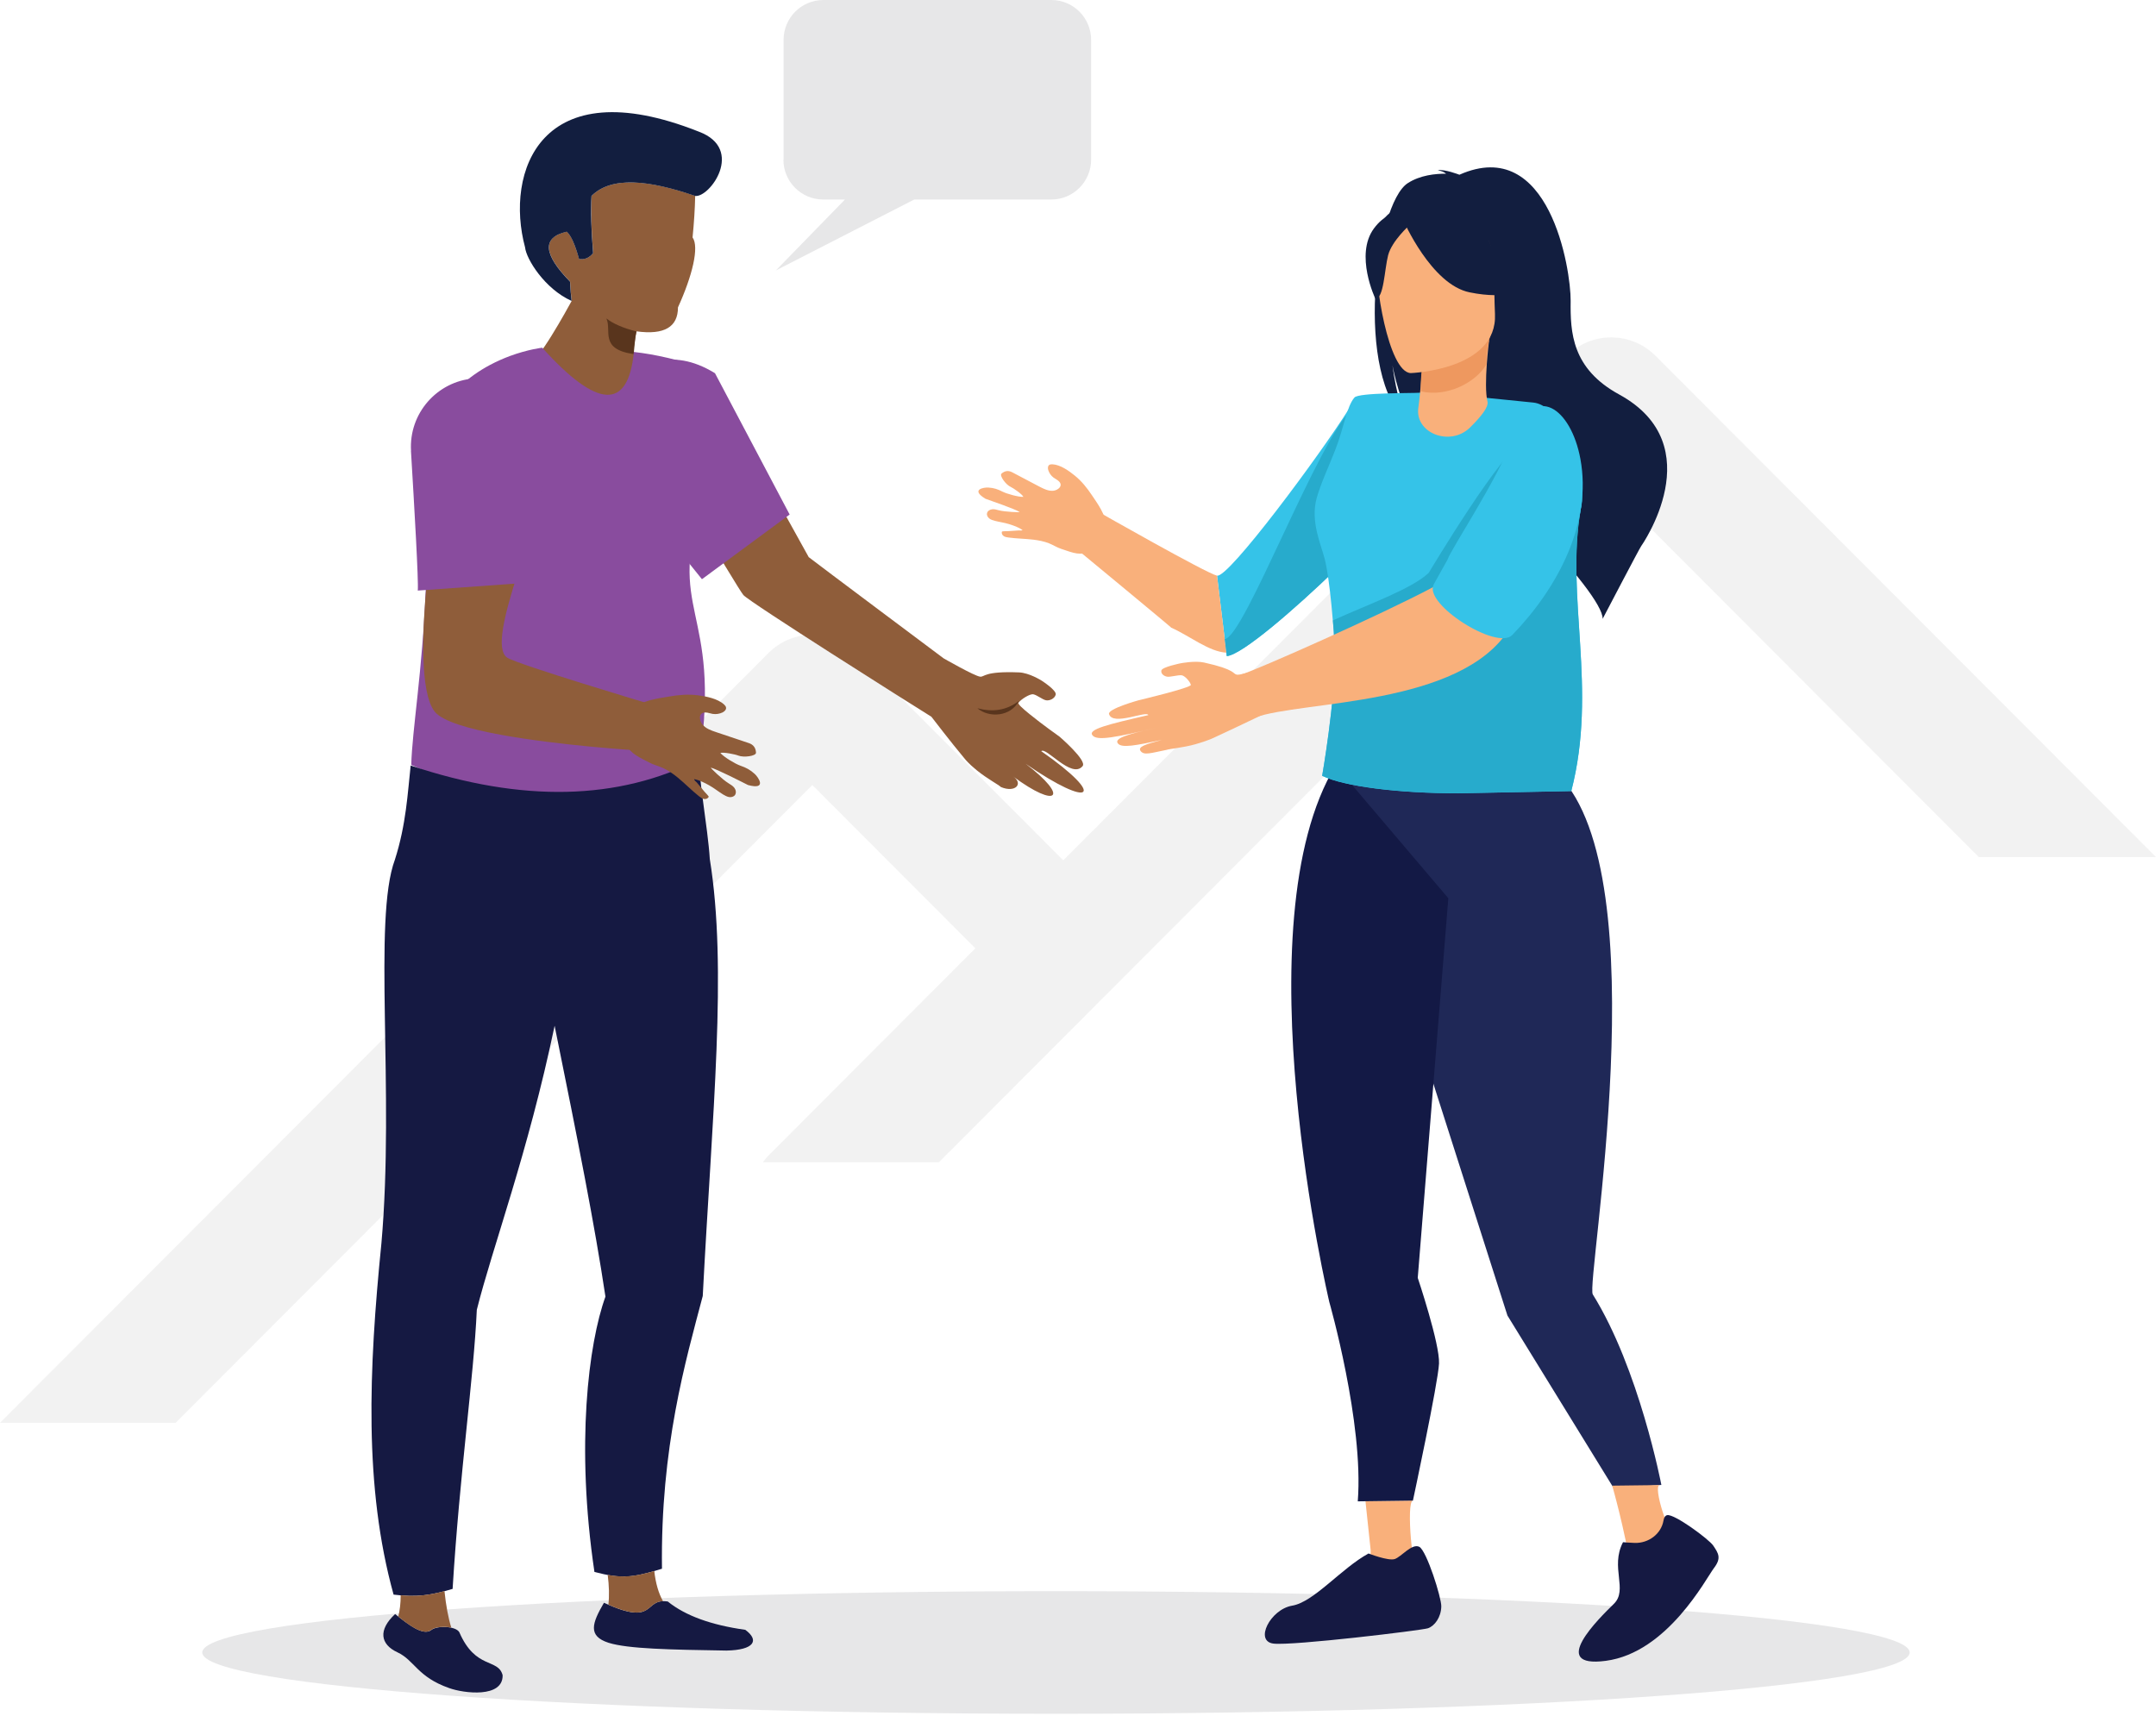
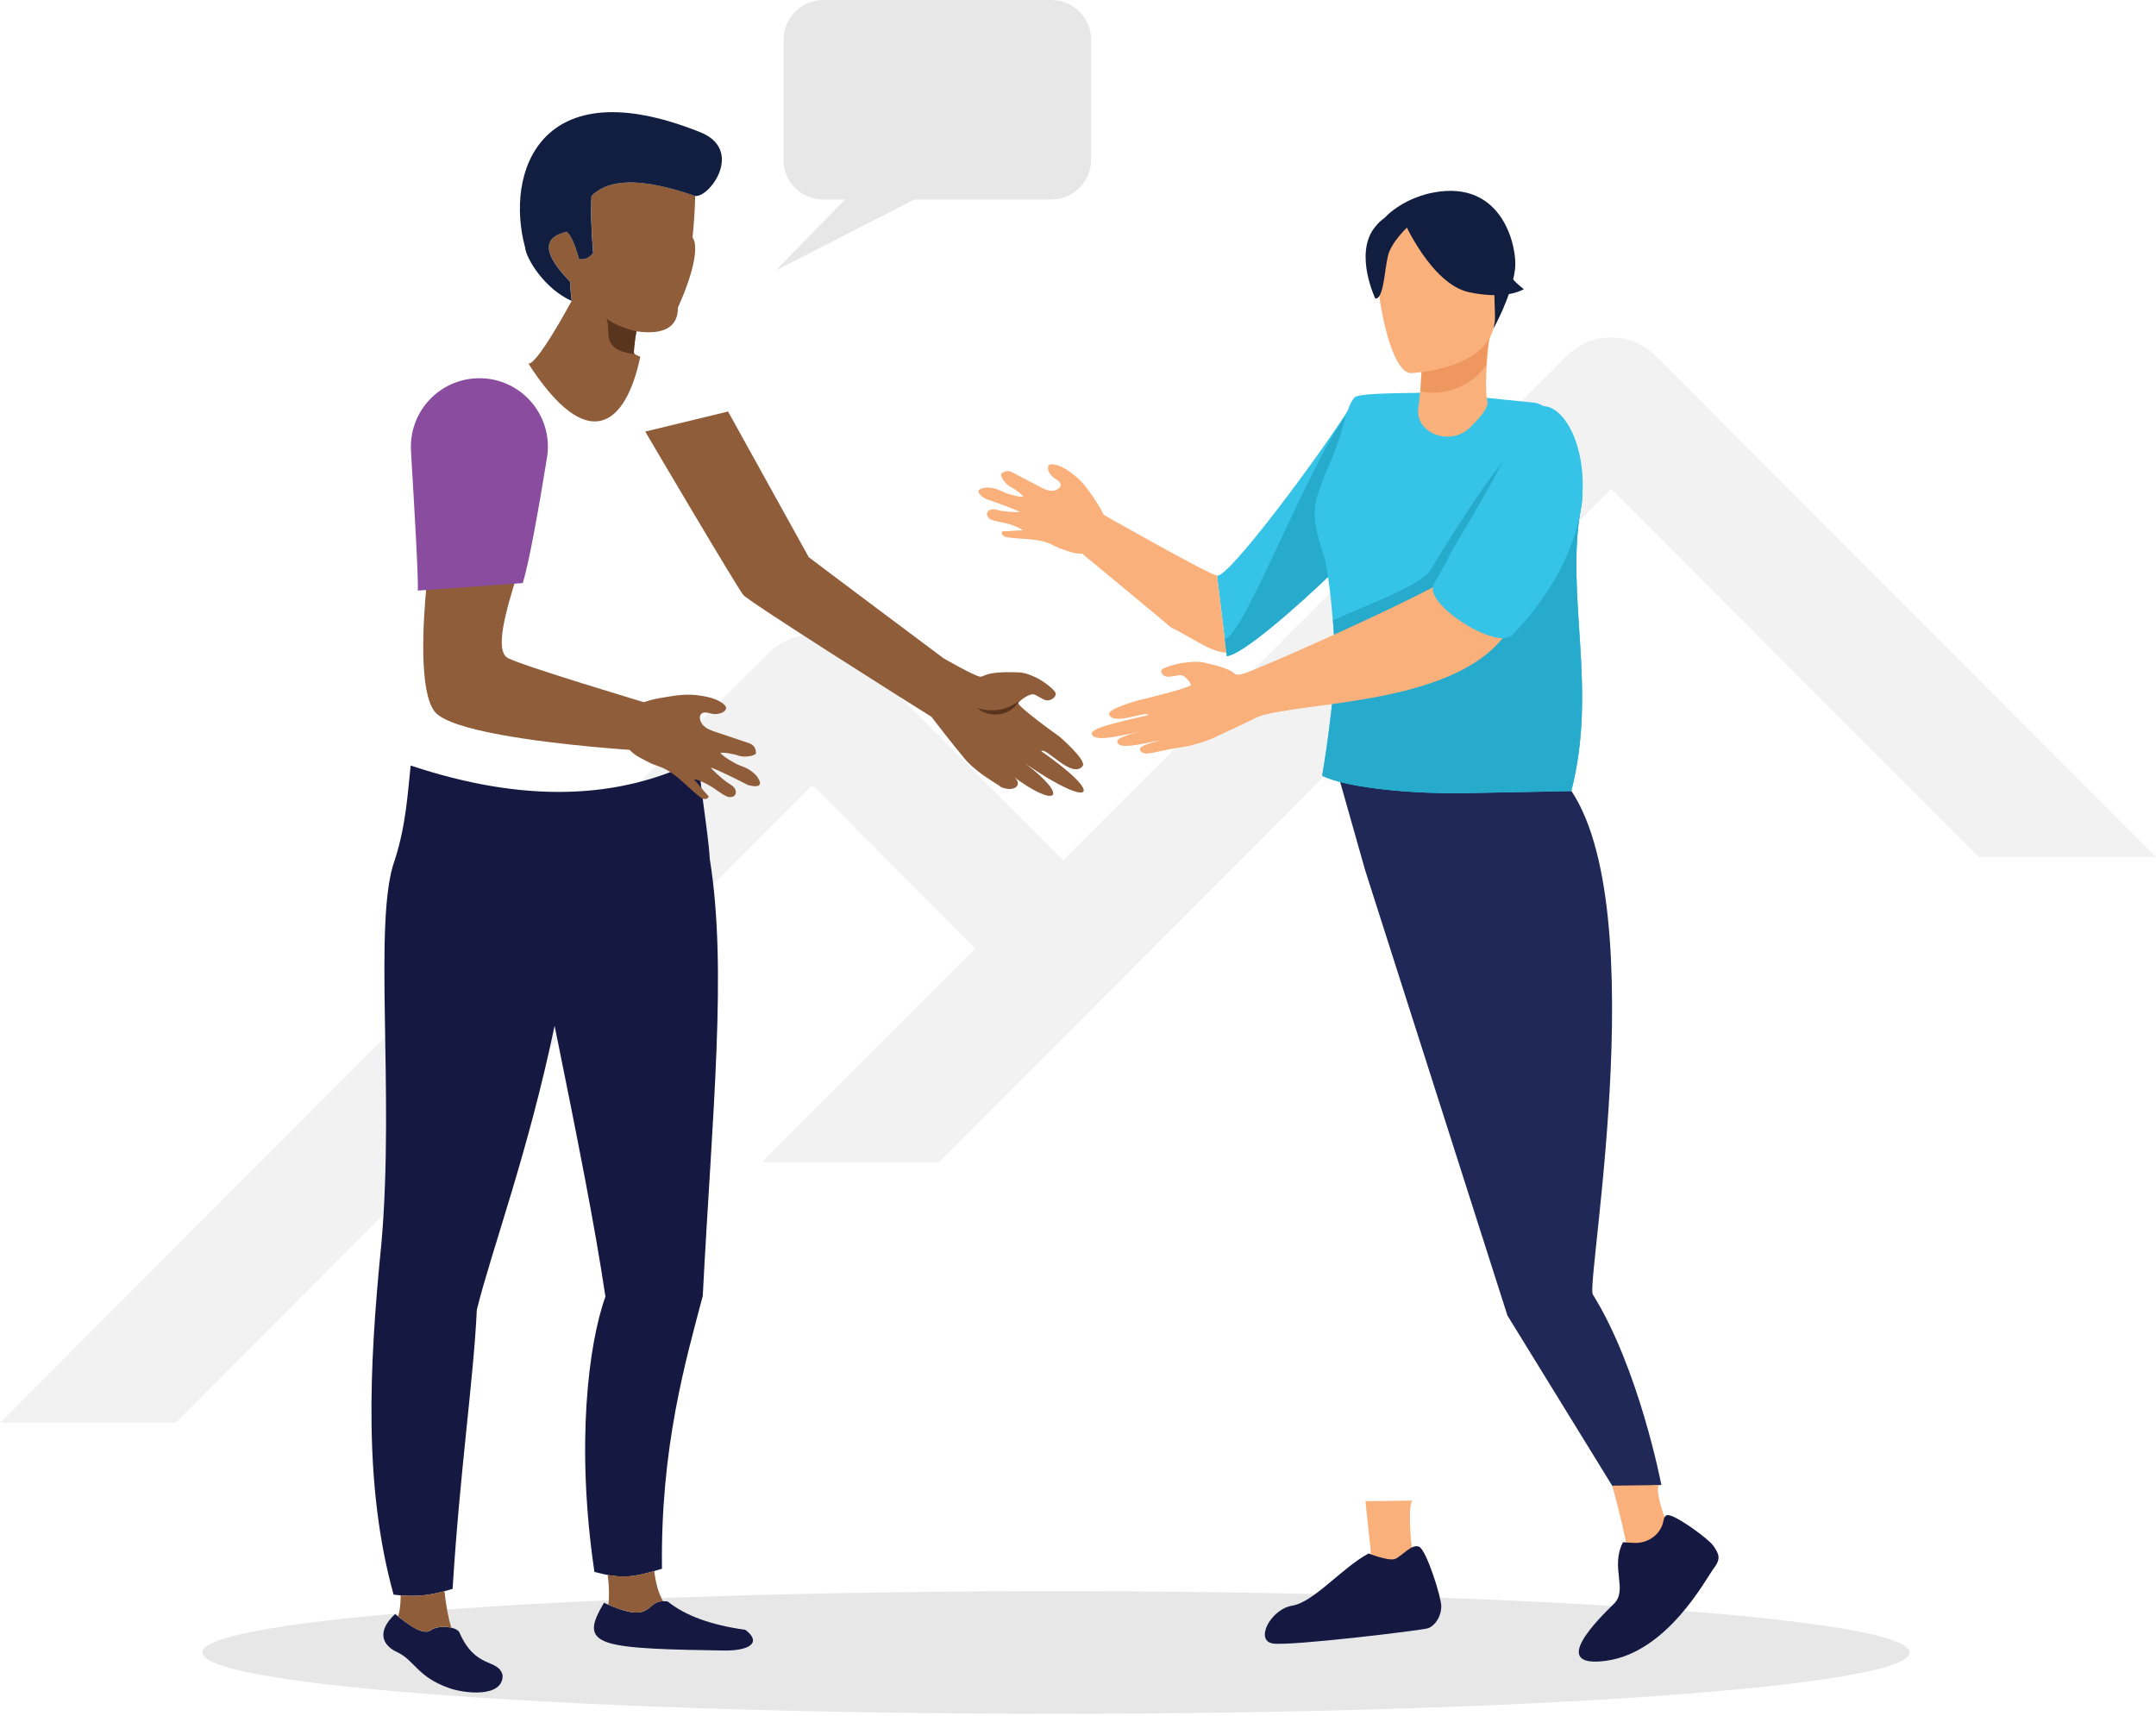
<svg xmlns="http://www.w3.org/2000/svg" width="100%" height="100%" viewBox="0 0 294 234" version="1.1" xml:space="preserve" style="fill-rule:evenodd;clip-rule:evenodd;stroke-linejoin:round;stroke-miterlimit:2;">
  <g transform="matrix(1,0,0,1,-912.475,-2221.95)">
    <g transform="matrix(1,0,0,1,848.475,2155.29)">
      <path d="M87.96,260.7L64,260.7L168.79,155.72C172.1,152.4 177.46,152.4 180.77,155.72L208.99,183.99L277.67,115.18C281,111.84 286.41,111.84 289.75,115.18L358,183.55L333.84,183.55L283.71,133.33L192.03,225.17L168.03,225.17C168.25,224.87 168.47,224.57 168.74,224.3L197,195.99L174.77,173.72L87.96,260.69L87.96,260.7Z" style="fill:rgb(230,230,230);fill-opacity:0.5;fill-rule:nonzero;" />
      <path d="M208,283.66C143.71,283.66 91.58,287.4 91.58,292.02C91.58,296.64 143.71,300.38 208,300.38C272.29,300.38 324.41,296.64 324.41,292.02C324.41,287.4 272.29,283.66 208,283.66Z" style="fill:rgb(231,231,232);" />
      <path d="M136.03,116.24C137.13,116.54 141.39,108.73 141.96,107.69C141.86,106.98 141.79,106.11 141.74,105.06C138.05,101.29 137.9,99.02 141.29,98.25C141.84,98.73 142.41,99.97 142.97,101.97C143.73,102.09 144.37,101.82 144.89,101.17C144.62,97.93 144.56,95.33 144.67,93.37C147.4,90.66 152.44,91.2 158.8,93.37C158.76,95.16 158.64,97.05 158.44,99.04C159.37,100.33 158.42,104.26 156.45,108.58C156.45,111.27 154.57,112.36 150.81,111.85C150.65,112.47 150.55,113.2 150.49,113.63C150.42,114.03 150.27,114.8 150.66,115.01L151.31,115.32C149.38,124.54 144.27,128.99 136.04,116.23L136.03,116.24Z" style="fill:rgb(143,93,58);" />
      <path d="M158.79,93.38C152.43,91.21 147.4,90.66 144.66,93.38C144.54,95.34 144.61,97.94 144.88,101.18C144.35,101.84 143.72,102.1 142.96,101.98C142.41,99.98 141.84,98.74 141.28,98.26C137.89,99.04 138.05,101.3 141.73,105.07C141.78,106.13 141.86,107 141.95,107.7C138.27,106.06 135.75,101.96 135.6,100.39C132.85,90.19 137.61,76 159.31,84.62C165.62,86.99 160.76,93.69 158.77,93.38L158.79,93.38Z" style="fill:rgb(18,30,63);" />
      <path d="M146.69,110.09C147.63,110.82 149,111.41 150.79,111.86C150.63,112.47 150.45,114.51 150.41,114.95C145.68,114.28 147.45,111.73 146.69,110.09Z" style="fill:rgb(89,53,29);" />
-       <path d="M160.18,116.92C156.57,115.73 153.33,114.98 150.44,114.66C149.65,122.64 145.48,122.44 137.94,114.08C137.94,114.08 136.04,114.29 133.51,115.22C132.66,115.54 131.74,115.94 130.8,116.44C125.13,119.47 118.71,126.25 122.3,141.18C122.22,143.18 122.14,145.12 122.06,146.99C121.6,158.28 120.2,166.21 120.08,170.98C123.78,172.59 128.38,174.79 131.76,175.58C133.99,176.11 136.14,176.47 138.19,176.68C138.22,176.68 138.25,176.7 138.28,176.68C147.44,177.64 155.59,173.45 159.41,170.18C162.45,149.37 154.49,150.29 160.07,134.43L160.18,116.91L160.18,116.92Z" style="fill:rgb(137,76,158);" />
      <path d="M71.03,154.68C71.03,154.68 71.03,154.69 71.02,154.68L71.04,154.68L71.03,154.68Z" style="fill:rgb(236,129,94);" />
      <path d="M125.26,296.88C120.89,295.35 120.55,293.1 118.2,292C115.83,290.9 115.56,288.93 117.88,286.78C119.59,288.15 121.71,289.83 122.82,288.95C123.59,288.34 126.12,288.39 126.63,289.25C128.85,294.4 131.93,292.77 132.54,295.12C132.61,298.26 127.26,297.6 125.26,296.88Z" style="fill:rgb(21,25,66);" />
      <path d="M163.07,291.76C155.38,291.64 149.64,291.53 146.99,290.7C144.13,289.78 144.72,288.04 146.36,285.24C153.61,288.58 151.67,284.56 155.06,285.07C157.45,287 160.97,288.28 165.63,288.93C167.61,290.38 166.82,291.69 163.07,291.76Z" style="fill:rgb(21,25,66);" />
      <path d="M159.42,170.19C159.04,171.55 160.54,179.6 160.79,183.81C163.21,198.79 161.13,218.32 159.83,243.4C157.5,252.24 154.05,264.03 154.27,280.6C150.21,281.86 148.73,281.99 145.06,281.04C142.49,263.73 144.25,249.88 146.56,243.49C145.07,233.58 142.86,222.5 139.63,206.55C135.99,223.95 131.12,236.87 129.02,245.29C128.59,254.69 126.7,267.38 125.72,283.35C122.68,284.25 120.81,284.52 117.67,284.13C113.61,269.46 114.28,253.48 116.01,236.23C117.84,215.47 114.82,192.03 117.85,183.9C119.39,179.08 119.59,174.8 120,171.06C135.22,176.14 148.34,175.84 159.4,170.19L159.42,170.19Z" style="fill:rgb(21,25,66);" />
      <path d="M146.87,281.44C147.06,282.95 147.1,284.3 146.96,285.51C153.02,288.13 151.98,285.11 154.41,285.02C153.8,283.95 153.41,282.58 153.22,280.91C150.58,281.67 149.08,281.84 146.87,281.44ZM118.64,284.22C118.64,285.33 118.52,286.29 118.31,287.12C119.91,288.42 121.78,289.75 122.81,288.94C123.3,288.53 124.57,288.43 125.54,288.63C125.13,287.31 124.82,285.65 124.61,283.65C122.47,284.22 120.85,284.42 118.63,284.22L118.64,284.22Z" style="fill:rgb(143,93,58);" />
      <path d="M151.99,125.53C151.99,125.53 164.52,146.81 165.37,147.81C166.22,148.79 188.04,162.56 191.01,164.41C191.01,164.41 193.7,167.92 195.5,170.07C195.66,170.26 195.82,170.46 196.02,170.65C196.29,170.93 196.58,171.19 196.87,171.43C196.92,171.48 196.96,171.52 197.02,171.56L197.04,171.56C197.1,171.63 197.15,171.68 197.21,171.72C197.25,171.76 197.27,171.78 197.31,171.8C198.7,172.91 200.08,173.62 200.5,174C202.47,174.82 203.6,173.53 202.14,172.54C208.22,177.05 209.87,175.39 203.86,170.82C212.91,177.08 214.98,175.36 206.01,169.12L205.98,169.12C206.58,168.39 210.13,172.96 211.63,171.14C212.26,170.37 208.49,167.13 208.49,167.13C208.49,167.13 206.07,165.42 204.41,164.06C203.47,163.3 202.77,162.67 202.88,162.5C203.2,162.05 204.45,161.24 204.92,161.35C205.4,161.44 206.16,162.07 206.63,162.16C207.09,162.25 207.8,161.97 207.96,161.4C208.13,160.81 206.02,159.47 206.02,159.47C206.02,159.47 204.35,158.41 202.95,158.36C198.13,158.17 198.29,159.01 197.65,158.94C196.9,158.87 192.67,156.44 192.67,156.44C192.67,156.44 175.2,143.37 174.28,142.64L163.28,122.78L152.02,125.51L151.99,125.53Z" style="fill:rgb(143,93,58);" />
-       <path d="M152.67,136.9L159.72,145.65L171.68,136.83L161.5,117.56C149.48,110.14 141.69,126.77 152.67,136.91L152.67,136.9Z" style="fill:rgb(137,76,158);" />
      <path d="M197.28,163.25C199.37,163.8 201.24,163.56 202.94,162.25C201.82,164.42 198.87,164.6 197.28,163.25Z" style="fill:rgb(89,53,29);" />
      <path d="M150.61,163.25C151.34,162.2 153.97,161.87 155.19,161.66C156.5,161.43 157.83,161.31 159.16,161.48C160.31,161.63 161.86,161.93 162.74,162.74C162.87,162.86 163,163.01 163.01,163.18C163.04,163.46 162.78,163.69 162.53,163.82C162.11,164.02 161.63,164.09 161.18,164.02C160.88,163.97 160.58,163.85 160.28,163.83C159.23,163.74 159.29,164.85 159.79,165.46C160.25,166.03 160.98,166.28 161.67,166.51C163.15,167.01 164.63,167.5 166.11,168C166.74,168.21 167.06,168.65 167.09,169.31C167.11,169.78 165.4,170 164.67,169.7C164.26,169.53 162.61,169.2 162.23,169.35C162.74,169.93 164.29,170.85 164.96,171.08C165.77,171.36 166.3,171.64 166.93,172.22C167.39,172.64 168.66,174.43 166,173.72C165.44,173.44 161.63,171.48 160.94,171.36C160.82,171.34 162.51,172.98 163.36,173.49C163.65,173.67 163.96,173.85 164.16,174.13C164.36,174.41 164.42,174.81 164.22,175.09C164.04,175.33 163.7,175.41 163.41,175.36C163.12,175.31 162.85,175.15 162.59,175C161.95,174.61 161.37,174.13 160.72,173.77C160.1,173.42 159.38,173.06 158.67,172.92C158.63,173.06 158.93,173.27 159.02,173.37C159.2,173.59 159.38,173.8 159.56,174.02C159.74,174.24 159.92,174.45 160.1,174.67C160.16,174.74 160.67,175.25 160.64,175.32C160.55,175.56 160.26,175.67 160,175.62C159.74,175.57 159.53,175.42 159.33,175.26C158.32,174.46 157.43,173.53 156.44,172.72C155.81,172.2 155.14,171.73 154.39,171.39C153.75,171.1 153.11,170.97 152.49,170.63C151.52,170.09 149.89,169.45 149.51,168.3C149.09,167.03 150.28,164.51 150.58,163.24L150.61,163.25Z" style="fill:rgb(143,93,58);" />
      <path d="M122.17,146.41C121.65,151.75 121.13,161.09 123.31,163.75C124.39,165.05 128.02,166.09 132.3,166.87C140.4,168.36 150.83,168.99 150.83,168.99C153.32,166.66 152.65,162.68 152.65,162.68C152.65,162.68 134.63,157.3 133.17,156.35C131.55,155.3 132.81,150.44 134.55,144.98" style="fill:rgb(143,93,58);" />
      <path d="M120.04,128.15C120.51,135.91 121.09,145.96 120.97,147.2L135.28,146.18C136.13,143.52 137.49,135.87 138.59,129.08C139.56,123.11 134.69,117.81 128.66,118.27C123.57,118.66 119.74,123.06 120.05,128.15L120.04,128.15Z" style="fill:rgb(137,76,158);" />
      <path d="M170.85,88.43L170.85,72.11C170.85,69.09 173.28,66.66 176.28,66.66L207.36,66.66C210.36,66.66 212.79,69.09 212.79,72.11L212.79,88.43C212.79,91.43 210.35,93.87 207.36,93.87L188.67,93.87L169.8,103.54L179.22,93.87L176.26,93.87C173.26,93.87 170.83,91.44 170.83,88.43L170.85,88.43Z" style="fill:rgb(231,231,232);" />
      <path d="M290.56,269.17L284.03,269.58L269.56,246.07L250.16,185.35L246.11,171.05C246.11,171.05 262.81,158.44 276.54,172.36C290.27,186.28 280.2,241.59 281.2,243.19C287.53,253.35 290.55,269.17 290.55,269.17L290.56,269.17Z" style="fill:rgb(31,40,87);" />
      <path d="M257.6,281.8L255.72,287.04L240.82,287.81L247.38,284.02C249.19,282.97 251.03,280.01 250.91,278.09L250.2,271.39L256.67,271.31C255.7,271.39 256.63,281.88 257.6,281.8Z" style="fill:rgb(249,176,123);" />
      <path d="M292.52,276.14L293.81,280.03L291.16,286.72L286.41,280.74C285.59,275.34 283.85,269.27 283.85,269.27L290.32,269.19C289.35,269.27 291.55,276.23 292.52,276.15L292.52,276.14Z" style="fill:rgb(249,176,123);" />
-       <path d="M257.33,240.93C257.33,240.93 260.36,249.96 260.23,252.62C260.11,255.25 256.67,271.31 256.67,271.31L249.15,271.41C249.99,260.72 245.27,244.23 245.27,244.23C245.27,244.23 233.05,192.6 246.12,171.06L261.5,189.16L257.33,240.93Z" style="fill:rgb(19,25,69);" />
      <path d="M231.29,156.14C233.44,155.94 240.69,149.59 246.02,144.46C247.71,142.84 249.21,141.34 250.29,140.2C250.75,139.71 251.14,139.29 251.43,138.95L248.83,120.97C248.62,121.35 248.33,121.84 247.96,122.4C244,128.71 231.51,145.54 229.96,145.17L231.29,156.14Z" style="fill:rgb(53,195,232);" />
      <path d="M210.84,141.56C210.84,141.56 224.45,152.8 223.69,152.25C224.92,152.79 226.24,153.63 227.55,154.35C228.86,155.07 230.06,155.6 231.23,155.67L231.01,153.81L229.96,145.17C228.44,144.81 213.8,136.47 213.8,136.47C213.8,136.47 210.81,138.5 210.84,141.56Z" style="fill:rgb(249,176,123);" />
      <path d="M231.01,153.81L231.29,156.14C233.44,155.94 240.69,149.59 246.02,144.46L249.36,137.24C249.4,136.21 251.7,119.6 248.58,122.24C243.81,126.29 233.7,153.61 231.01,153.81Z" style="fill:rgb(39,171,204);" />
-       <path d="M255.99,124.27C255.29,122.98 254.45,120.67 253.88,116.49C253.96,116.9 254.96,122.16 257.13,125.04C265.75,130.1 282.69,147.56 282.54,151.06C282.54,151.06 287.69,141.21 287.79,141.15C287.79,141.15 297.5,127.41 284.8,120.46C278.33,116.93 278.13,111.99 278.18,107.69C278.21,103.39 275.3,85.03 263.01,90.49C263.01,90.49 260.96,89.69 260.05,89.88C260.05,89.88 260.8,89.99 261.19,90.35C259.72,90.34 257.66,90.55 255.98,91.63C251.51,94.47 248.59,118.11 255.98,124.26L256,124.26L255.99,124.27Z" style="fill:rgb(18,30,63);" />
      <path d="M246,156.13C246.09,162.14 244.29,172.47 244.29,172.47C247.28,173.91 254.63,174.85 262.87,174.85L278.26,174.55C281.88,160.54 277.43,148.03 279.56,136.06C279.89,134.86 279.73,132.74 279.19,130.49C278.2,126.4 275.95,121.85 273.08,121.56C270.92,121.33 268.74,121.11 266.84,120.93C263.57,120.6 261.1,120.37 260.83,120.34L260.83,120.37C259.41,120.26 257.93,120.16 257.57,120.22C256.65,120.3 249.28,120.19 248.7,120.87C247.62,122.11 247.28,124.98 246.06,128.07C245.35,129.92 244.12,132.55 243.55,134.57C242.66,137.79 244.15,140.94 244.64,142.88C244.99,144.28 245.3,146.55 245.56,149.16C245.63,149.85 245.69,150.55 245.75,151.28C245.8,151.76 245.84,152.24 245.87,152.74C245.91,153.33 245.94,153.93 245.96,154.53C245.97,154.79 245.98,155.06 245.99,155.32C245.99,155.59 246,155.86 246,156.13Z" style="fill:rgb(53,195,232);" />
      <path d="M214.7,138.15C214.93,137.03 213.51,135.12 212.9,134.2C212.24,133.21 211.49,132.27 210.56,131.52C209.75,130.86 208.6,130.04 207.52,129.98C207.36,129.98 207.19,129.98 207.06,130.08C206.86,130.24 206.87,130.55 206.95,130.79C207.08,131.19 207.33,131.54 207.66,131.79C207.88,131.95 208.14,132.07 208.35,132.26C209.06,132.88 208.3,133.53 207.6,133.59C206.95,133.64 206.33,133.33 205.75,133.03C204.51,132.38 203.27,131.73 202.03,131.07C201.5,130.79 201.02,130.86 200.57,131.25C200.25,131.52 201.17,132.78 201.82,133.06C202.18,133.22 203.42,134.08 203.55,134.42C202.86,134.45 201.31,134.01 200.73,133.72C200.04,133.37 199.54,133.2 198.77,133.15C198.21,133.11 196.27,133.4 198.38,134.68C198.91,134.87 202.54,136.12 203.04,136.49C203.13,136.55 201.02,136.48 200.16,136.24C199.86,136.16 199.56,136.07 199.25,136.12C198.94,136.17 198.64,136.37 198.59,136.68C198.54,136.95 198.7,137.21 198.92,137.38C199.14,137.55 199.4,137.62 199.66,137.69C200.31,137.86 200.98,137.94 201.61,138.14C202.22,138.33 202.9,138.57 203.43,138.94C203.37,139.05 203.04,138.99 202.92,139C202.67,139.02 202.41,139.03 202.16,139.05C201.91,139.07 201.65,139.08 201.4,139.1C201.31,139.1 200.67,139.1 200.64,139.15C200.54,139.36 200.65,139.61 200.84,139.75C201.03,139.89 201.26,139.93 201.49,139.96C202.63,140.12 203.79,140.12 204.93,140.26C205.65,140.35 206.38,140.49 207.06,140.76C207.64,140.99 208.13,141.33 208.73,141.52C209.68,141.81 211.1,142.48 212.09,142C213.17,141.48 214.07,139.16 214.71,138.17L214.7,138.15Z" style="fill:rgb(249,176,123);" />
      <path d="M244.3,172.46C247.29,173.9 254.64,174.84 262.88,174.84L278.27,174.54C281.89,160.53 277.44,148.02 279.57,136.05C279.9,134.85 279.74,132.73 279.2,130.48C277.94,128.59 275.22,127.73 271.55,127.35C269.38,127.12 258.83,144.78 258.83,144.78C256.5,147 250.49,149.1 245.76,151.27C245.81,151.75 245.85,152.23 245.88,152.73C245.92,153.32 245.95,153.92 245.97,154.52C245.98,154.78 245.99,155.05 246,155.31C246,155.58 246.01,155.85 246.01,156.12C246.1,162.13 244.3,172.46 244.3,172.46Z" style="fill:rgb(39,171,204);" />
      <path d="M237.92,157.22C237.92,157.22 233.37,158.79 232.67,158.67C232.07,158.57 232.59,157.99 228.22,157.02C226.96,156.73 224.98,157.12 224.98,157.12C224.98,157.12 222.49,157.62 222.37,158.09C222.26,158.54 222.75,158.91 223.21,158.95C223.66,158.99 224.62,158.71 225.1,158.75C225.56,158.77 226.31,159.66 226.39,160.06C226.46,160.45 219.27,162.16 219.27,162.16C219.27,162.16 215.02,163.33 215.23,164.04C215.73,165.73 220.39,163.51 220.59,164.19L220.56,164.19C215.14,165.44 212.31,166.12 212.97,166.94C213.62,167.76 216.24,167.18 221.7,165.92C217.6,166.8 215.91,167.38 216.44,168.05C216.97,168.72 218.93,168.31 222.43,167.57C220.17,168.17 219.08,168.51 219.56,169.11C220.04,169.71 221.01,169.33 223.06,168.93C223.61,168.75 225.32,168.64 227.07,168.14C227.11,168.14 227.14,168.12 227.2,168.1C227.27,168.08 227.34,168.06 227.43,168.03L227.44,168.03C227.87,167.9 228.31,167.76 228.75,167.59C229.01,167.5 229.25,167.39 229.48,167.29C232.06,166.12 240.1,162.24 240.1,162.24L237.94,157.2L237.92,157.22Z" style="fill:rgb(249,176,123);" />
      <path d="M235.09,164.52L233.3,158.64C235.61,157.92 252.37,150.48 259.37,146.76C260.82,145.99 261.98,143.18 262.34,143.01L272.35,148.93L269.85,152.38C263.19,163.08 241.47,162.17 235.09,164.53L235.09,164.52Z" style="fill:rgb(249,176,123);" />
      <path d="M259.49,146.39C259.49,146.39 261.36,143.03 261.37,143.02C262.03,141.24 267.89,132.64 270.56,125.91C273.34,118.88 278.23,122.31 279.51,129.25C281.11,137.89 276.48,146.79 270.22,153.26C268.13,155.42 258.11,149.02 259.5,146.4L259.49,146.39Z" style="fill:rgb(53,195,232);" />
      <path d="M285.33,276.98C285.33,276.98 285.97,277.05 286.91,277.08C288.78,277.14 290.52,275.88 290.84,274.03C290.91,273.63 291.06,273.35 291.35,273.29C292.36,273.12 297.05,276.59 297.62,277.44C298.33,278.5 298.77,279.14 297.72,280.51C296.67,281.88 291.4,292.05 282.97,293.16C275.05,294.2 282.08,287.34 284.06,285.4C286.05,283.48 283.53,280.42 285.32,276.98L285.33,276.98Z" style="fill:rgb(21,25,66);" />
      <path d="M250.62,278.52C250.62,278.52 253.3,279.57 254.19,279.28C255.09,278.98 256.52,277.11 257.54,277.61C258.54,278.13 260.57,284.56 260.54,285.74C260.51,287.22 259.64,288.4 258.72,288.72C257.8,289.01 240.31,291.12 237.66,290.81C235.02,290.49 237.22,286.15 240.19,285.64C243.17,285.15 246.86,280.58 250.6,278.53L250.62,278.53L250.62,278.52Z" style="fill:rgb(21,25,66);" />
      <path d="M267.64,111.49C267.64,111.49 270.15,107.06 270.6,103.34C270.94,100.69 269.1,91.04 259.41,92.93C259.41,92.93 256.58,93.36 254.01,95.3C251.96,96.84 249.06,100.09 252.9,108.4L253.95,111.22L267.65,111.48L267.64,111.48L267.64,111.49Z" style="fill:rgb(18,30,63);" />
      <path d="M267.06,113.08C267.06,113.08 266.28,119.15 266.84,121.44C267.01,122.16 265.96,123.49 264.45,124.97C261.76,127.61 256.91,125.74 257.41,122.26C257.41,122.24 257.41,122.21 257.42,122.19C257.76,119.86 258.42,110.92 258.42,110.92L267.06,113.07L267.06,113.08Z" style="fill:rgb(249,176,123);" />
      <path d="M266.71,116.34C266.62,113.56 267.6,111.37 267.6,111.37L258.07,115.78C258.07,115.78 257.68,117.82 257.75,120.03C261.25,120.86 265.2,118.89 266.71,116.34Z" style="fill:rgb(238,152,95);" />
      <path d="M256.39,117.54C256.39,117.54 268.22,117.12 267.86,109.48C267.5,101.84 268.78,96.64 261.2,96.57C253.62,96.53 252.3,99.51 251.82,102.1C251.34,104.68 253.3,117.46 256.38,117.54L256.39,117.54Z" style="fill:rgb(249,176,123);" />
      <path d="M255.35,96.67C255.35,96.67 259.16,105.48 264.41,106.53C269.63,107.6 271.79,106.09 271.79,106.09C271.79,106.09 267.67,103.16 266.57,97.7C266.57,97.7 257.67,92.25 255.35,96.65L255.36,96.65L255.35,96.67Z" style="fill:rgb(18,30,63);" />
      <path d="M256.22,97.35C256.22,97.35 253.81,99.49 253.29,101.46C252.78,103.44 252.71,107.45 251.54,107.38C251.54,107.38 248.7,101.42 251.35,97.82C254.19,94.02 256.22,97.35 256.22,97.35Z" style="fill:rgb(18,30,63);" />
    </g>
  </g>
</svg>